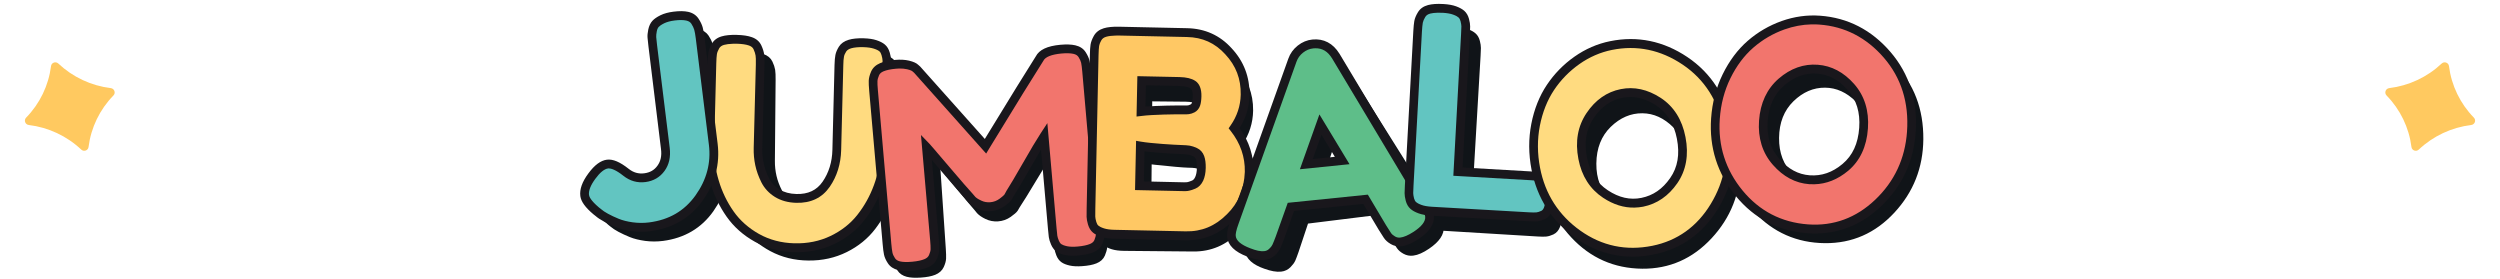
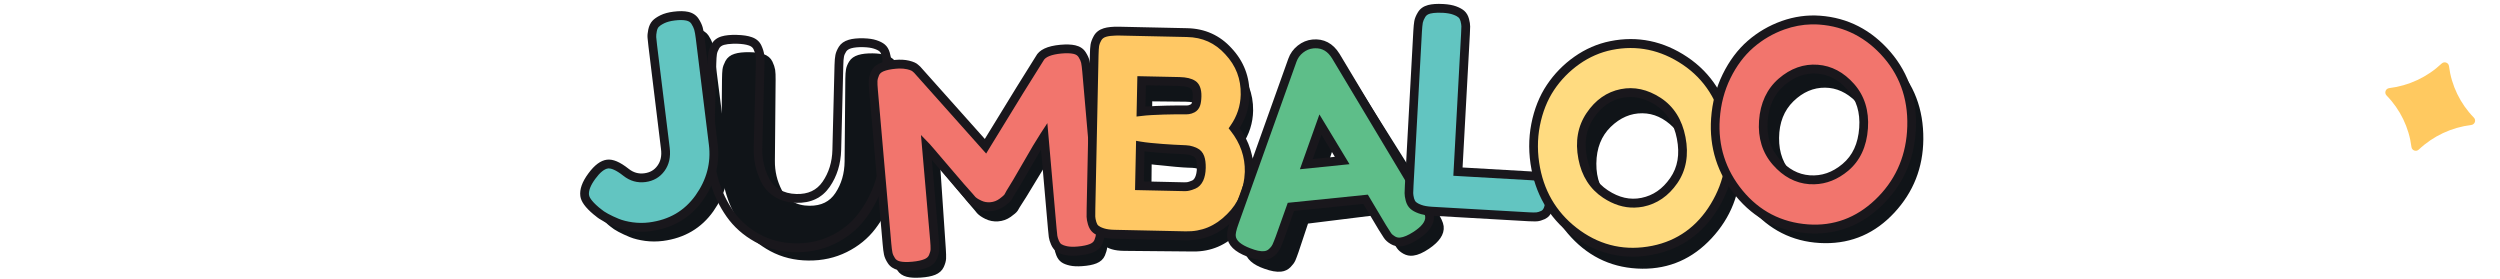
<svg xmlns="http://www.w3.org/2000/svg" width="610" height="68" viewBox="0 0 610 68" fill="none">
  <path d="M167.224 7.969C168.504 7.8 169.542 7.8 170.366 7.982C171.189 8.163 171.797 8.552 172.202 9.161C172.607 9.77 172.886 10.341 173.038 10.872C173.19 11.403 173.329 12.155 173.456 13.102L176.673 38.313C177.256 42.876 176.154 47.127 173.38 51.055C170.606 54.982 166.705 57.289 161.702 57.951C160.296 58.132 158.903 58.132 157.522 57.951C156.142 57.756 154.951 57.471 153.976 57.069C152.988 56.667 152.114 56.253 151.316 55.838C150.531 55.41 149.936 55.034 149.543 54.684L148.973 54.23C147.276 52.818 146.376 51.625 146.25 50.614C146.085 49.305 146.642 47.775 147.934 46.013C149.214 44.25 150.455 43.29 151.645 43.135C152.747 42.992 154.217 43.627 156.04 45.066C157.383 46.129 158.89 46.544 160.537 46.324C162.145 46.103 163.412 45.364 164.337 44.094C165.249 42.824 165.591 41.255 165.35 39.389L162.234 15.02C162.133 14.19 162.057 13.555 162.019 13.089C161.981 12.635 162.031 12.078 162.158 11.416C162.285 10.755 162.525 10.237 162.867 9.861C163.209 9.485 163.741 9.109 164.476 8.746C165.198 8.37 166.122 8.124 167.224 7.969Z" fill="#101418" stroke="#101418" stroke-width="1.672" />
  <path d="M212.91 13.854C214.025 13.867 214.937 13.984 215.671 14.204C216.393 14.437 216.951 14.697 217.331 15.008C217.71 15.319 218.002 15.785 218.179 16.395C218.369 17.017 218.47 17.522 218.483 17.937C218.496 18.352 218.508 18.974 218.496 19.817L218.331 39.662C218.306 42.462 217.824 45.222 216.875 47.931C215.925 50.641 214.607 53.116 212.885 55.359C211.175 57.601 208.958 59.403 206.248 60.751C203.537 62.099 200.536 62.773 197.243 62.734C193.987 62.708 191.024 61.969 188.364 60.544C185.704 59.118 183.551 57.264 181.892 54.996C180.245 52.727 178.978 50.213 178.105 47.465C177.231 44.717 176.8 41.943 176.825 39.143L177.003 19.363C177.015 18.313 177.053 17.535 177.117 17.03C177.18 16.524 177.395 15.954 177.737 15.293C178.079 14.645 178.662 14.178 179.485 13.932C180.296 13.672 181.398 13.556 182.766 13.569C184.133 13.582 185.223 13.724 186.033 13.997C186.844 14.269 187.414 14.735 187.718 15.396C188.035 16.058 188.225 16.654 188.313 17.172C188.389 17.704 188.427 18.482 188.414 19.544L188.237 39.26C188.224 40.569 188.364 41.852 188.655 43.11C188.946 44.354 189.415 45.611 190.061 46.869C190.707 48.126 191.682 49.124 192.962 49.889C194.241 50.654 195.761 51.029 197.509 51.042C200.637 51.068 202.98 49.915 204.538 47.556C206.096 45.209 206.894 42.474 206.919 39.364L207.097 19.259C207.109 18.3 207.16 17.561 207.249 17.056C207.337 16.55 207.553 16.019 207.907 15.448C208.249 14.878 208.832 14.476 209.655 14.217C210.504 13.958 211.58 13.841 212.91 13.854Z" fill="#101418" stroke="#101418" stroke-width="1.672" />
  <path d="M260.787 16.174C262.104 16.083 263.193 16.135 264.016 16.343C264.84 16.55 265.448 16.965 265.84 17.6C266.22 18.235 266.474 18.805 266.575 19.324C266.676 19.842 266.752 20.607 266.828 21.618L269.298 58.003C269.361 59.014 269.374 59.766 269.323 60.271C269.273 60.777 269.108 61.36 268.829 62.021C268.551 62.682 268.019 63.162 267.221 63.486C266.423 63.81 265.346 64.017 263.978 64.108C262.864 64.186 261.939 64.147 261.205 63.978C260.457 63.81 259.887 63.59 259.482 63.304C259.077 63.019 258.76 62.592 258.532 62.021C258.304 61.438 258.165 60.945 258.114 60.531C258.063 60.116 258.013 59.493 257.949 58.664L256.442 36.706C255.467 38.132 254.048 40.4 252.199 43.498C250.35 46.596 248.969 48.813 248.083 50.148C247.969 50.381 247.817 50.64 247.627 50.938C247.437 51.237 246.93 51.664 246.132 52.235C245.334 52.792 244.448 53.116 243.46 53.181C242.522 53.246 241.636 53.077 240.813 52.675C239.989 52.274 239.394 51.859 239.027 51.457L238.469 50.77C237.545 49.733 235.696 47.529 232.934 44.146C230.173 40.763 228.679 38.949 228.451 38.702L229.945 60.79C230.009 61.801 230.034 62.553 230.009 63.058C229.983 63.564 229.819 64.147 229.515 64.808C229.211 65.469 228.666 65.949 227.881 66.273C227.083 66.597 226.006 66.804 224.638 66.895C223.308 66.986 222.245 66.934 221.447 66.726C220.636 66.519 220.041 66.117 219.661 65.508C219.281 64.899 219.027 64.328 218.939 63.81C218.837 63.291 218.749 62.501 218.685 61.451L216.216 25.066C216.152 24.055 216.127 23.303 216.152 22.798C216.178 22.292 216.342 21.709 216.646 21.048C216.95 20.387 217.495 19.907 218.28 19.583C219.078 19.259 220.155 19.052 221.523 18.961C222.675 18.883 223.676 18.948 224.524 19.181C225.373 19.402 225.943 19.661 226.222 19.946L226.627 20.309L242.497 38.819C249.096 28.475 253.504 21.631 255.72 18.313C256.354 17.081 258.051 16.368 260.787 16.174Z" fill="#101418" stroke="#101418" stroke-width="1.672" />
  <path d="M302.394 34.878C304.889 37.963 306.117 41.424 306.092 45.235C305.965 49.616 304.496 53.22 301.697 56.032C298.758 59.079 295.25 60.569 291.184 60.53L274.301 60.375C273.186 60.362 272.262 60.245 271.54 60.025C270.818 59.804 270.26 59.532 269.88 59.221C269.5 58.91 269.209 58.444 269.032 57.834C268.842 57.225 268.741 56.706 268.728 56.292C268.715 55.877 268.703 55.255 268.715 54.412L269.045 17.937C269.057 16.887 269.095 16.122 269.159 15.643C269.222 15.163 269.437 14.592 269.779 13.944C270.121 13.296 270.704 12.83 271.527 12.583C272.338 12.324 273.44 12.207 274.807 12.22L290.994 12.376C294.933 12.415 298.214 13.841 300.848 16.679C303.61 19.557 304.965 22.979 304.927 26.971C304.876 29.836 304.04 32.48 302.394 34.878ZM294.731 44.406C294.743 43.394 294.629 42.591 294.401 41.969C294.173 41.359 293.781 40.919 293.224 40.672C292.666 40.426 292.172 40.27 291.754 40.193C291.324 40.128 290.69 40.089 289.829 40.076C288.157 40.063 275.466 38.845 274.706 38.21C273.946 37.587 273.566 36.291 273.579 34.321C273.592 32.48 273.997 31.262 274.795 30.653C275.593 30.043 288.385 30.653 290.222 30.679C290.779 30.679 291.21 30.666 291.501 30.627C291.805 30.588 292.134 30.471 292.502 30.277C292.869 30.082 293.122 29.758 293.287 29.305C293.439 28.851 293.515 28.229 293.528 27.438C293.54 26.038 293.198 25.118 292.489 24.664C291.792 24.223 290.728 23.99 289.31 23.977L280.317 23.886L280.089 48.787L290.614 48.89C291.045 48.89 291.4 48.864 291.704 48.8C292.008 48.735 292.426 48.592 292.958 48.346C293.49 48.113 293.92 47.659 294.224 46.972C294.566 46.311 294.718 45.455 294.731 44.406Z" fill="#101418" stroke="#101418" stroke-width="1.672" />
  <path d="M328.422 17.82L349.941 52.092C350.841 53.479 351.334 54.542 351.423 55.281C351.613 56.849 350.537 58.418 348.231 59.986C346.876 60.907 345.711 61.425 344.723 61.542C344.039 61.632 343.418 61.503 342.836 61.179C342.253 60.855 341.822 60.492 341.544 60.077C341.253 59.675 340.847 59.066 340.328 58.236L336.186 51.6L318.53 53.79L316.048 61.243C315.731 62.164 315.465 62.838 315.288 63.253C315.098 63.667 314.768 64.121 314.287 64.601C313.806 65.08 313.223 65.365 312.539 65.443C311.564 65.56 310.31 65.34 308.777 64.782C306.168 63.875 304.775 62.63 304.585 61.062C304.496 60.323 304.724 59.169 305.282 57.601L318.175 19C318.53 17.937 319.138 17.043 320.025 16.317C320.911 15.591 321.886 15.163 322.95 15.033C325.205 14.774 327.041 15.694 328.422 17.82ZM325.104 34.114L321.95 43.576L330.423 42.526L325.104 34.114Z" fill="#101418" stroke="#101418" stroke-width="1.672" />
-   <path d="M358.515 46.104L375.956 47.167C376.805 47.218 377.438 47.283 377.843 47.374C378.248 47.465 378.692 47.659 379.198 47.944C379.692 48.242 380.034 48.748 380.199 49.461C380.376 50.174 380.427 51.12 380.351 52.3C380.288 53.44 380.123 54.348 379.87 55.035C379.616 55.722 379.211 56.188 378.666 56.447C378.109 56.694 377.628 56.849 377.197 56.888C376.767 56.927 376.146 56.927 375.335 56.875L352.258 55.475C351.144 55.411 350.232 55.242 349.522 54.983C348.8 54.724 348.268 54.425 347.901 54.088C347.534 53.764 347.268 53.298 347.116 52.688C346.964 52.092 346.875 51.574 346.888 51.159C346.888 50.744 346.913 50.122 346.964 49.292L349.092 12.817C349.155 11.806 349.231 11.054 349.32 10.562C349.408 10.069 349.649 9.499 350.029 8.863C350.409 8.228 351.017 7.801 351.84 7.593C352.664 7.386 353.765 7.321 355.133 7.399C356.248 7.464 357.16 7.632 357.869 7.891C358.578 8.151 359.123 8.449 359.49 8.786C359.858 9.11 360.124 9.576 360.276 10.186C360.428 10.782 360.504 11.3 360.504 11.715C360.504 12.13 360.478 12.752 360.428 13.582L358.515 46.104Z" fill="#101418" stroke="#101418" stroke-width="1.672" />
  <path d="M400.593 15.176C406.925 15.241 412.41 17.626 417.033 22.357C421.656 27.088 423.936 33.051 423.872 40.232C423.809 46.933 421.529 52.701 417.033 57.549C412.536 62.397 407.103 64.782 400.719 64.73C394.082 64.665 388.509 62.203 383.988 57.342C379.466 52.481 377.237 46.726 377.3 40.063C377.338 36.421 378.009 33.025 379.314 29.862C380.631 26.699 382.366 24.055 384.52 21.929C386.685 19.803 389.155 18.144 391.954 16.939C394.766 15.746 397.641 15.15 400.593 15.176ZM400.441 53.103C403.518 53.129 406.292 51.975 408.762 49.629C411.219 47.283 412.473 44.094 412.511 40.063C412.549 36.123 411.346 32.934 408.901 30.497C406.457 28.06 403.746 26.829 400.745 26.803C397.667 26.777 394.893 27.97 392.423 30.367C389.966 32.779 388.712 35.954 388.674 39.895C388.636 43.744 389.839 46.907 392.284 49.357C394.728 51.833 397.451 53.077 400.441 53.103Z" fill="#101418" stroke="#101418" stroke-width="1.672" />
  <path d="M445.176 8.941C451.509 9.006 456.993 11.391 461.616 16.122C466.239 20.854 468.519 26.816 468.456 33.997C468.392 40.699 466.113 46.467 461.616 51.315C457.12 56.163 451.686 58.548 445.303 58.496C438.666 58.431 433.093 55.968 428.571 51.107C424.05 46.247 421.833 40.491 421.884 33.829C421.922 30.186 422.593 26.79 423.898 23.628C425.215 20.465 426.95 17.821 429.103 15.695C431.269 13.569 433.739 11.91 436.538 10.704C439.35 9.499 442.225 8.916 445.176 8.941ZM445.024 46.856C448.102 46.882 450.876 45.728 453.346 43.382C455.803 41.036 457.057 37.847 457.095 33.816C457.133 29.875 455.929 26.687 453.485 24.25C451.04 21.813 448.33 20.581 445.328 20.556C442.25 20.53 439.476 21.722 437.007 24.12C434.549 26.531 433.296 29.707 433.258 33.647C433.22 37.497 434.423 40.66 436.867 43.11C439.312 45.586 442.035 46.83 445.024 46.856Z" fill="#101418" stroke="#101418" stroke-width="1.672" />
-   <path d="M210.73 10.42C211.87 10.446 212.82 10.588 213.568 10.835C214.315 11.081 214.872 11.366 215.265 11.69C215.657 12.014 215.936 12.494 216.126 13.129C216.303 13.764 216.405 14.296 216.417 14.723C216.43 15.151 216.417 15.799 216.405 16.655L215.885 37.07C215.809 39.961 215.265 42.786 214.252 45.547C213.238 48.321 211.82 50.836 210.021 53.117C208.223 55.398 205.917 57.2 203.106 58.548C200.294 59.896 197.191 60.519 193.809 60.428C190.465 60.337 187.425 59.533 184.715 58.017C182.004 56.5 179.813 54.556 178.154 52.197C176.495 49.825 175.241 47.232 174.38 44.381C173.531 41.542 173.138 38.677 173.214 35.787L173.734 15.436C173.759 14.36 173.81 13.557 173.898 13.038C173.974 12.52 174.202 11.936 174.57 11.262C174.937 10.601 175.545 10.135 176.393 9.888C177.242 9.642 178.357 9.538 179.775 9.577C181.181 9.616 182.308 9.785 183.132 10.07C183.955 10.368 184.538 10.848 184.842 11.535C185.158 12.222 185.348 12.831 185.424 13.375C185.5 13.92 185.525 14.736 185.5 15.812L184.981 36.098C184.943 37.446 185.07 38.768 185.348 40.064C185.627 41.361 186.083 42.657 186.741 43.953C187.387 45.249 188.363 46.312 189.667 47.103C190.972 47.906 192.517 48.334 194.328 48.373C197.545 48.464 199.977 47.31 201.624 44.912C203.27 42.514 204.132 39.727 204.22 36.526L204.74 15.838C204.765 14.853 204.828 14.088 204.93 13.583C205.031 13.064 205.259 12.52 205.626 11.949C205.993 11.379 206.601 10.964 207.437 10.718C208.261 10.498 209.375 10.394 210.73 10.42Z" fill="#FFDB80" />
  <path d="M194.987 61.529C194.582 61.542 194.189 61.542 193.771 61.529C190.275 61.438 187.046 60.583 184.196 58.989C181.346 57.407 179.028 55.333 177.28 52.844C175.558 50.395 174.24 47.66 173.354 44.717C172.467 41.775 172.062 38.767 172.138 35.786L172.657 15.436C172.683 14.295 172.746 13.465 172.835 12.895C172.936 12.234 173.202 11.534 173.632 10.756C174.139 9.836 174.962 9.201 176.077 8.877C177.04 8.592 178.243 8.475 179.775 8.514C181.308 8.553 182.511 8.734 183.448 9.071C184.563 9.46 185.336 10.147 185.779 11.106C186.134 11.884 186.362 12.61 186.45 13.258C186.539 13.867 186.564 14.723 186.526 15.876L186.007 36.162C185.969 37.419 186.083 38.677 186.349 39.869C186.602 41.062 187.033 42.28 187.641 43.499C188.198 44.626 189.034 45.521 190.174 46.221C191.314 46.921 192.707 47.297 194.316 47.336C197.178 47.413 199.268 46.428 200.712 44.341C202.232 42.138 203.042 39.519 203.106 36.551L203.625 15.863C203.65 14.8 203.726 13.997 203.84 13.414C203.967 12.765 204.258 12.091 204.689 11.392C205.196 10.588 206.006 10.03 207.096 9.706C208.045 9.421 209.236 9.305 210.731 9.343C211.985 9.382 213.01 9.525 213.859 9.81C214.733 10.095 215.404 10.445 215.898 10.86C216.456 11.327 216.861 11.988 217.102 12.843C217.317 13.582 217.418 14.191 217.431 14.723C217.443 15.163 217.443 15.825 217.418 16.706L216.937 37.108C216.861 40.103 216.291 43.071 215.227 45.949C214.176 48.813 212.694 51.458 210.832 53.817C208.945 56.215 206.488 58.133 203.549 59.546C200.94 60.79 198.065 61.464 194.987 61.529ZM178.825 10.678C177.939 10.704 177.217 10.795 176.66 10.951C176.09 11.119 175.697 11.404 175.469 11.819C175.165 12.364 174.975 12.843 174.924 13.232C174.848 13.699 174.798 14.463 174.772 15.488L174.253 35.838C174.177 38.599 174.557 41.373 175.38 44.082C176.191 46.804 177.407 49.319 179.003 51.587C180.561 53.804 182.651 55.657 185.209 57.096C187.768 58.522 190.668 59.287 193.822 59.364C197.026 59.455 200.003 58.846 202.65 57.576C205.297 56.305 207.501 54.581 209.185 52.443C210.908 50.265 212.263 47.828 213.238 45.171C214.214 42.526 214.733 39.791 214.809 37.044L215.328 16.628C215.354 15.799 215.354 15.176 215.341 14.762C215.328 14.425 215.252 13.984 215.088 13.44C214.974 13.025 214.796 12.714 214.581 12.532C214.391 12.364 213.998 12.117 213.226 11.871C212.58 11.664 211.731 11.534 210.693 11.508C209.439 11.469 208.438 11.573 207.703 11.78C207.121 11.949 206.703 12.221 206.475 12.571C206.184 13.025 205.994 13.452 205.93 13.828C205.842 14.282 205.778 14.982 205.766 15.902L205.246 36.59C205.158 39.999 204.22 43.019 202.46 45.573C200.598 48.269 197.849 49.591 194.278 49.487C192.289 49.435 190.554 48.956 189.097 48.061C187.628 47.154 186.514 45.949 185.766 44.471C185.082 43.084 184.576 41.697 184.284 40.31C183.993 38.936 183.866 37.523 183.904 36.084L184.424 15.799C184.462 14.541 184.411 13.867 184.36 13.543C184.297 13.115 184.132 12.597 183.866 12.014C183.676 11.599 183.322 11.314 182.765 11.106C182.043 10.847 181.017 10.704 179.725 10.666C179.408 10.678 179.117 10.678 178.825 10.678Z" fill="#19171C" />
  <path d="M258.837 12C260.192 11.87 261.306 11.909 262.168 12.103C263.029 12.298 263.662 12.713 264.067 13.361C264.473 13.996 264.739 14.592 264.853 15.123C264.967 15.655 265.068 16.446 265.157 17.47L268.425 54.852C268.513 55.889 268.539 56.667 268.501 57.186C268.463 57.704 268.298 58.313 268.032 59C267.753 59.687 267.221 60.193 266.411 60.543C265.6 60.893 264.498 61.126 263.092 61.256C261.952 61.359 261.002 61.334 260.23 61.178C259.47 61.023 258.875 60.802 258.444 60.53C258.026 60.258 257.684 59.817 257.431 59.234C257.177 58.65 257.025 58.145 256.962 57.717C256.899 57.289 256.835 56.654 256.759 55.799L254.783 33.232C253.808 34.722 252.402 37.081 250.553 40.309C248.717 43.536 247.336 45.844 246.449 47.231C246.335 47.464 246.183 47.736 245.993 48.047C245.803 48.358 245.297 48.812 244.486 49.408C243.676 50.005 242.764 50.342 241.75 50.432C240.788 50.523 239.876 50.368 239.027 49.966C238.179 49.564 237.558 49.162 237.165 48.747L236.57 48.06C235.595 47.023 233.657 44.781 230.744 41.359C227.831 37.937 226.26 36.096 226.019 35.85L227.995 58.547C228.084 59.584 228.122 60.361 228.097 60.88C228.071 61.398 227.919 62.008 227.628 62.695C227.337 63.382 226.779 63.887 225.969 64.237C225.158 64.587 224.056 64.82 222.65 64.95C221.295 65.08 220.193 65.041 219.357 64.846C218.521 64.652 217.901 64.25 217.495 63.628C217.09 63.006 216.824 62.435 216.71 61.904C216.596 61.372 216.495 60.569 216.393 59.493L213.126 22.11C213.037 21.073 212.999 20.295 213.024 19.777C213.05 19.258 213.202 18.649 213.493 17.962C213.784 17.275 214.342 16.77 215.152 16.42C215.963 16.07 217.065 15.836 218.471 15.707C219.661 15.603 220.687 15.655 221.574 15.862C222.46 16.083 223.043 16.329 223.334 16.614L223.765 16.977L240.458 35.681C247.032 24.897 251.44 17.768 253.656 14.307C254.315 13.024 256.037 12.259 258.837 12Z" fill="#F2756D" />
  <path d="M221.523 66.103C220.598 66.129 219.813 66.052 219.142 65.896C218.04 65.637 217.191 65.079 216.634 64.224C216.152 63.498 215.836 62.785 215.696 62.124C215.57 61.541 215.468 60.711 215.367 59.571L212.087 22.188C211.985 21.099 211.96 20.282 211.973 19.712C211.998 19.038 212.188 18.325 212.53 17.508C212.935 16.562 213.683 15.862 214.747 15.409C215.671 15.02 216.849 14.761 218.382 14.618C219.674 14.501 220.826 14.566 221.814 14.799C222.916 15.072 223.625 15.396 224.069 15.836L224.537 16.251L240.293 33.906C246.411 23.886 250.591 17.12 252.731 13.762C253.567 12.142 255.53 11.222 258.722 10.924C260.204 10.794 261.395 10.833 262.37 11.053C263.51 11.312 264.371 11.883 264.928 12.777C265.41 13.542 265.726 14.229 265.866 14.903C265.992 15.486 266.094 16.303 266.195 17.379L269.463 54.762C269.564 55.863 269.577 56.693 269.539 57.289C269.488 57.924 269.311 58.624 268.994 59.415C268.614 60.374 267.867 61.087 266.803 61.541C265.878 61.93 264.688 62.189 263.168 62.332C261.914 62.448 260.875 62.409 260.001 62.241C259.102 62.059 258.393 61.8 257.861 61.437C257.266 61.048 256.784 60.439 256.455 59.661C256.164 58.974 255.986 58.391 255.91 57.86C255.847 57.419 255.784 56.771 255.708 55.889L254.011 36.498C253.289 37.716 252.44 39.168 251.477 40.84C249.654 44.029 248.286 46.349 247.374 47.762C247.247 48.021 247.082 48.306 246.892 48.631C246.614 49.084 246.069 49.59 245.106 50.29C244.144 50.99 243.055 51.404 241.851 51.521C240.699 51.625 239.61 51.443 238.596 50.964C237.608 50.51 236.899 50.031 236.405 49.499L235.784 48.773C234.822 47.749 232.859 45.481 229.958 42.072C228.869 40.788 228.02 39.803 227.374 39.039L229.072 58.456C229.173 59.545 229.198 60.361 229.173 60.932C229.148 61.593 228.958 62.319 228.616 63.135C228.21 64.081 227.463 64.794 226.399 65.248C225.474 65.637 224.297 65.896 222.764 66.039C222.321 66.065 221.903 66.091 221.523 66.103ZM219.395 16.718C219.142 16.718 218.863 16.744 218.584 16.77C217.292 16.886 216.279 17.107 215.57 17.405C215.013 17.638 214.658 17.962 214.481 18.39C214.24 18.947 214.113 19.414 214.101 19.803C214.075 20.269 214.113 21.008 214.202 21.993L217.47 59.376C217.558 60.4 217.66 61.178 217.761 61.657C217.85 62.059 218.052 62.513 218.382 63.006C218.635 63.395 219.04 63.641 219.61 63.783C220.332 63.952 221.333 63.978 222.574 63.861C223.866 63.744 224.879 63.524 225.576 63.226C226.133 62.993 226.488 62.669 226.678 62.241C226.918 61.683 227.045 61.217 227.058 60.828C227.07 60.348 227.045 59.623 226.956 58.637L224.715 32.946L226.779 35.072C226.956 35.254 227.666 36.057 231.554 40.633C234.429 44.016 236.38 46.258 237.342 47.295L237.963 48.021C238.128 48.203 238.558 48.553 239.47 48.968C240.154 49.292 240.876 49.408 241.661 49.343C242.485 49.266 243.207 48.993 243.865 48.514C244.879 47.762 245.081 47.477 245.094 47.451C245.258 47.179 245.398 46.946 245.486 46.738L245.55 46.608C246.424 45.234 247.804 42.927 249.628 39.726C251.465 36.498 252.909 34.1 253.884 32.596L255.556 30.043L257.798 55.669C257.874 56.499 257.937 57.121 257.988 57.523C258.038 57.847 258.165 58.261 258.38 58.767C258.545 59.156 258.748 59.428 258.988 59.584C259.204 59.726 259.621 59.921 260.407 60.089C261.065 60.219 261.927 60.245 262.965 60.154C264.257 60.037 265.27 59.817 265.98 59.519C266.524 59.285 266.866 58.974 267.031 58.572C267.259 58.002 267.398 57.497 267.424 57.082C267.449 56.771 267.462 56.136 267.348 54.93L264.08 17.547C263.991 16.562 263.903 15.823 263.801 15.331C263.713 14.929 263.497 14.462 263.168 13.931C262.915 13.529 262.509 13.27 261.927 13.14C261.179 12.972 260.166 12.946 258.925 13.062C256.556 13.296 255.062 13.892 254.606 14.799L254.543 14.903C252.339 18.351 247.893 25.532 241.357 36.252L240.623 37.47L223.043 17.755L222.663 17.431C222.599 17.366 222.371 17.145 221.345 16.899C220.775 16.77 220.13 16.705 219.395 16.718Z" fill="#19171C" />
  <path d="M301.126 31.288C302.849 28.851 303.748 26.142 303.811 23.16C303.9 19.064 302.545 15.513 299.733 12.518C297.06 9.576 293.704 8.059 289.651 7.969L272.995 7.606C271.589 7.58 270.462 7.683 269.613 7.943C268.765 8.189 268.17 8.656 267.802 9.33C267.435 10.004 267.22 10.574 267.144 11.079C267.068 11.572 267.017 12.363 266.992 13.439L266.206 50.938C266.194 51.794 266.181 52.442 266.194 52.87C266.206 53.297 266.308 53.829 266.485 54.464C266.675 55.099 266.954 55.579 267.346 55.903C267.739 56.227 268.309 56.512 269.044 56.758C269.791 57.004 270.728 57.134 271.881 57.16L289.258 57.536C293.438 57.627 297.06 56.136 300.125 53.038C303.051 50.173 304.596 46.479 304.786 41.981C304.875 38.067 303.647 34.489 301.126 31.288ZM287.814 19.894C289.271 19.92 290.347 20.179 291.069 20.646C291.791 21.112 292.133 22.071 292.095 23.51C292.083 24.327 291.981 24.962 291.829 25.429C291.665 25.895 291.399 26.232 291.019 26.427C290.639 26.621 290.297 26.738 289.993 26.777C289.689 26.816 289.245 26.828 288.676 26.816C287.143 26.777 281.127 26.855 278.416 27.204L278.568 19.686L287.814 19.894ZM292.602 43.64C292.273 44.327 291.842 44.794 291.285 45.027C290.727 45.261 290.297 45.416 289.98 45.468C289.663 45.533 289.296 45.559 288.853 45.546L278.024 45.313L278.226 35.643C280.899 36.109 286.75 36.447 288.118 36.472C288.992 36.485 289.663 36.537 290.094 36.615C290.537 36.693 291.031 36.861 291.601 37.12C292.171 37.38 292.564 37.833 292.792 38.468C293.02 39.104 293.121 39.946 293.109 40.983C293.096 42.059 292.919 42.953 292.602 43.64Z" fill="#FFC864" />
  <path d="M290.019 58.625C289.765 58.625 289.499 58.625 289.246 58.625L271.869 58.249C270.602 58.223 269.576 58.067 268.74 57.795C267.866 57.51 267.195 57.173 266.688 56.758C266.131 56.292 265.726 55.63 265.472 54.788C265.257 54.049 265.143 53.44 265.13 52.908C265.118 52.468 265.118 51.807 265.143 50.925L265.928 13.4C265.954 12.259 266.004 11.443 266.093 10.885C266.194 10.25 266.448 9.563 266.878 8.785C267.385 7.865 268.208 7.23 269.323 6.893C270.273 6.608 271.489 6.491 273.021 6.517L289.677 6.88C294.008 6.971 297.656 8.617 300.519 11.78C303.495 14.968 304.964 18.805 304.876 23.186C304.812 26.103 304.002 28.812 302.444 31.249C304.8 34.489 305.952 38.106 305.864 42.007C305.674 46.803 303.989 50.77 300.873 53.829C297.808 56.914 294.16 58.521 290.019 58.625ZM272.147 8.682C271.235 8.708 270.488 8.798 269.918 8.967C269.348 9.135 268.955 9.42 268.727 9.835C268.348 10.522 268.221 10.963 268.183 11.222C268.12 11.663 268.069 12.415 268.044 13.439L267.258 50.964C267.246 51.794 267.233 52.416 267.246 52.831C267.258 53.168 267.334 53.608 267.499 54.153C267.626 54.568 267.79 54.879 268.018 55.06C268.221 55.229 268.613 55.475 269.373 55.721C270.019 55.929 270.868 56.045 271.907 56.071L289.284 56.447C293.21 56.538 296.516 55.164 299.391 52.26C302.153 49.564 303.558 46.181 303.736 41.929C303.812 38.313 302.659 34.943 300.291 31.949L299.784 31.301L300.253 30.627C301.836 28.371 302.672 25.843 302.735 23.108C302.811 19.272 301.583 16.044 298.961 13.244C296.453 10.483 293.4 9.109 289.613 9.032L272.958 8.669C272.692 8.669 272.413 8.669 272.147 8.682ZM289.233 46.635C289.107 46.635 288.98 46.635 288.841 46.635L276.948 46.376L277.201 34.36L278.417 34.567C280.95 35.008 286.713 35.345 288.157 35.384C289.107 35.41 289.803 35.461 290.297 35.539C290.829 35.63 291.399 35.824 292.058 36.123C292.881 36.498 293.489 37.172 293.818 38.08C294.097 38.858 294.224 39.804 294.198 40.983C294.173 42.215 293.958 43.252 293.578 44.081C293.134 45.014 292.514 45.663 291.703 46.013C291.07 46.285 290.576 46.44 290.196 46.518C289.892 46.596 289.588 46.635 289.233 46.635ZM279.101 44.263L288.879 44.483C289.246 44.496 289.55 44.47 289.778 44.431C289.943 44.405 290.259 44.302 290.867 44.055C291.171 43.926 291.425 43.641 291.627 43.2C291.881 42.655 292.02 41.904 292.045 40.983C292.058 40.089 291.982 39.376 291.805 38.87C291.678 38.508 291.475 38.287 291.171 38.145C290.69 37.924 290.259 37.782 289.917 37.717C289.537 37.652 288.917 37.6 288.093 37.587C287.017 37.561 282.305 37.315 279.253 36.926L279.101 44.263ZM277.315 28.436L277.518 18.585L287.828 18.805C289.487 18.844 290.741 19.142 291.627 19.725C292.679 20.412 293.185 21.683 293.147 23.523C293.122 24.457 293.02 25.195 292.818 25.792C292.565 26.517 292.096 27.075 291.488 27.399C290.994 27.645 290.538 27.801 290.107 27.853C289.753 27.892 289.271 27.918 288.638 27.904C287.068 27.866 281.153 27.943 278.543 28.293L277.315 28.436ZM279.595 20.801L279.481 26.012C282.571 25.753 287.397 25.714 288.676 25.74C289.322 25.753 289.677 25.727 289.854 25.714C289.981 25.701 290.209 25.649 290.538 25.468C290.627 25.429 290.741 25.338 290.829 25.079C290.918 24.832 291.019 24.353 291.045 23.497C291.057 22.784 290.981 21.877 290.5 21.566C290.12 21.32 289.347 21.022 287.79 20.983L279.595 20.801Z" fill="#19171C" />
  <path d="M325.939 13.686L347.357 49.423C348.256 50.875 348.737 51.976 348.813 52.741C348.965 54.361 347.838 55.943 345.431 57.498C344.013 58.419 342.797 58.924 341.796 59.028C341.1 59.105 340.454 58.963 339.858 58.613C339.263 58.263 338.833 57.874 338.554 57.459C338.263 57.032 337.857 56.396 337.338 55.541L333.209 48.619L314.995 50.473L312.285 58.094C311.93 59.041 311.652 59.728 311.462 60.156C311.259 60.583 310.904 61.037 310.398 61.517C309.891 61.996 309.283 62.281 308.587 62.346C307.573 62.45 306.294 62.191 304.724 61.581C302.064 60.583 300.645 59.274 300.493 57.667C300.417 56.902 300.683 55.722 301.278 54.115L315.363 14.684C315.743 13.608 316.401 12.701 317.326 11.975C318.251 11.249 319.264 10.822 320.353 10.718C322.709 10.485 324.571 11.47 325.939 13.686ZM322.19 30.381L318.745 40.038L327.484 39.144L322.19 30.381Z" fill="#5EBE89" />
  <path d="M308.244 63.46C307.155 63.486 305.863 63.201 304.331 62.605C301.278 61.464 299.619 59.844 299.416 57.783C299.328 56.837 299.606 55.515 300.265 53.739L314.349 14.321C314.793 13.051 315.578 11.975 316.655 11.119C317.731 10.264 318.934 9.771 320.226 9.642C322.975 9.369 325.255 10.562 326.825 13.102L326.838 13.115L348.256 48.852C349.256 50.472 349.763 51.678 349.864 52.624C350.067 54.672 348.762 56.616 345.989 58.405C344.418 59.416 343.075 59.974 341.885 60.09C340.96 60.181 340.099 59.999 339.314 59.533C338.592 59.105 338.034 58.6 337.667 58.042C337.376 57.614 336.971 56.966 336.426 56.098L332.639 49.746L315.743 51.47L313.26 58.444C312.893 59.416 312.602 60.142 312.386 60.596C312.12 61.153 311.702 61.711 311.094 62.281C310.41 62.929 309.6 63.305 308.662 63.396C308.536 63.447 308.384 63.46 308.244 63.46ZM320.91 11.78C320.758 11.78 320.606 11.793 320.442 11.806C319.542 11.897 318.719 12.234 317.946 12.843C317.174 13.452 316.655 14.178 316.338 15.073L302.241 54.504C301.532 56.396 301.481 57.239 301.519 57.576C301.633 58.729 302.824 59.74 305.065 60.583C306.484 61.14 307.611 61.373 308.46 61.283C308.928 61.231 309.321 61.062 309.65 60.738C310.157 60.259 310.385 59.909 310.474 59.701C310.664 59.3 310.93 58.626 311.272 57.731L314.21 49.487L333.753 47.491L338.224 54.996C338.731 55.826 339.124 56.448 339.415 56.863C339.605 57.148 339.934 57.433 340.378 57.692C340.77 57.926 341.188 58.016 341.67 57.964C342.505 57.874 343.569 57.42 344.849 56.603C346.888 55.281 347.863 54.024 347.749 52.87C347.711 52.533 347.508 51.73 346.457 50.019L325.039 14.269C323.975 12.532 322.646 11.741 320.91 11.78ZM317.174 41.295L321.936 27.918L329.282 40.064L317.174 41.295ZM322.43 32.857L320.315 38.806L325.698 38.262L322.43 32.857Z" fill="#19171C" />
  <path d="M355.741 41.878L373.688 42.902C374.562 42.954 375.208 43.019 375.626 43.109C376.044 43.2 376.5 43.395 377.019 43.693C377.526 43.991 377.881 44.509 378.058 45.248C378.235 45.987 378.298 46.959 378.235 48.165C378.172 49.331 378.007 50.277 377.754 50.977C377.501 51.69 377.083 52.17 376.513 52.429C375.943 52.688 375.436 52.844 374.993 52.883C374.549 52.922 373.903 52.922 373.067 52.87L349.319 51.509C348.179 51.444 347.229 51.276 346.495 51.003C345.76 50.731 345.203 50.433 344.823 50.096C344.443 49.759 344.177 49.279 344.012 48.657C343.847 48.035 343.771 47.517 343.771 47.089C343.771 46.661 343.797 46.013 343.847 45.157L345.899 7.619C345.95 6.582 346.026 5.804 346.127 5.299C346.216 4.78 346.457 4.197 346.849 3.549C347.242 2.888 347.863 2.46 348.711 2.227C349.56 2.006 350.687 1.929 352.093 2.019C353.233 2.084 354.17 2.253 354.917 2.525C355.652 2.797 356.209 3.095 356.589 3.432C356.969 3.769 357.235 4.249 357.4 4.871C357.565 5.493 357.641 6.012 357.641 6.439C357.641 6.867 357.615 7.515 357.565 8.371L355.741 41.878Z" fill="#62C5C1" />
  <path d="M374.525 54.023C374.107 54.036 373.613 54.023 373.017 53.984L349.269 52.623C348.002 52.546 346.989 52.364 346.153 52.066C345.292 51.755 344.633 51.392 344.139 50.951C343.607 50.472 343.215 49.811 342.999 48.981C342.809 48.255 342.721 47.646 342.721 47.127C342.721 46.687 342.746 46.026 342.797 45.144L344.849 7.606C344.912 6.517 344.988 5.713 345.089 5.143C345.203 4.495 345.495 3.782 345.95 3.03C346.482 2.123 347.331 1.527 348.458 1.228C349.421 0.982 350.637 0.891 352.169 0.982C353.411 1.047 354.449 1.241 355.285 1.54C356.159 1.864 356.818 2.227 357.299 2.654C357.831 3.134 358.224 3.795 358.439 4.625C358.629 5.35 358.718 5.947 358.718 6.478C358.718 6.919 358.692 7.58 358.642 8.461L356.868 40.867L373.752 41.839C374.689 41.891 375.386 41.968 375.854 42.072C376.374 42.189 376.931 42.422 377.552 42.772C378.324 43.226 378.844 43.978 379.097 45.002C379.312 45.844 379.376 46.907 379.3 48.255C379.224 49.551 379.046 50.575 378.742 51.392C378.388 52.377 377.78 53.064 376.944 53.453C376.26 53.764 375.652 53.946 375.095 53.997C374.93 54.01 374.74 54.01 374.525 54.023ZM350.713 3.108C350.029 3.121 349.446 3.199 348.978 3.315C348.395 3.471 348.002 3.743 347.762 4.145C347.445 4.676 347.242 5.156 347.166 5.532C347.078 5.999 347.014 6.737 346.951 7.71L344.899 45.248C344.849 46.078 344.823 46.7 344.823 47.114C344.823 47.438 344.899 47.879 345.026 48.398C345.14 48.8 345.305 49.111 345.52 49.305C345.71 49.474 346.102 49.733 346.85 50.005C347.483 50.238 348.332 50.381 349.37 50.446L373.119 51.807C373.904 51.846 374.487 51.859 374.879 51.82C375.208 51.794 375.601 51.664 376.057 51.457C376.247 51.366 376.526 51.185 376.741 50.614C376.956 50.018 377.108 49.175 377.159 48.113C377.222 47.011 377.172 46.142 377.02 45.52C376.855 44.872 376.576 44.703 376.475 44.639C376.057 44.392 375.69 44.237 375.386 44.172C375.133 44.12 374.626 44.042 373.613 43.978L354.614 42.889L356.501 8.319C356.552 7.489 356.564 6.867 356.577 6.452C356.577 6.128 356.501 5.687 356.374 5.169C356.26 4.767 356.096 4.456 355.88 4.262C355.69 4.093 355.311 3.834 354.551 3.562C353.917 3.328 353.069 3.186 352.03 3.121C351.561 3.108 351.118 3.095 350.713 3.108Z" fill="#19171C" />
  <path d="M393.106 11.119C399.502 9.823 405.518 11.067 411.142 14.839C416.766 18.624 420.287 24.133 421.68 31.392C422.985 38.158 421.87 44.458 418.336 50.304C414.79 56.15 409.8 59.714 403.365 61.023C396.665 62.385 390.548 61.088 385 57.161C379.452 53.233 376.032 47.906 374.741 41.178C374.031 37.51 374.019 33.933 374.69 30.472C375.361 26.998 376.577 23.965 378.312 21.359C380.048 18.754 382.213 16.55 384.785 14.736C387.343 12.934 390.117 11.729 393.106 11.119ZM400.705 49.358C403.821 48.722 406.38 46.973 408.381 44.082C410.382 41.191 410.99 37.718 410.205 33.648C409.432 29.668 407.57 26.713 404.619 24.781C401.668 22.85 398.666 22.189 395.652 22.811C392.536 23.446 389.99 25.235 388.002 28.19C386.013 31.146 385.405 34.607 386.178 38.586C386.925 42.475 388.787 45.404 391.751 47.349C394.677 49.306 397.678 49.967 400.705 49.358Z" fill="#FFDB80" />
  <path d="M398.907 62.618C393.714 62.735 388.838 61.205 384.392 58.043C378.642 53.96 375.044 48.36 373.689 41.373C372.955 37.575 372.942 33.829 373.639 30.239C374.335 26.635 375.614 23.434 377.426 20.725C379.237 18.015 381.504 15.695 384.164 13.829C386.836 11.949 389.775 10.666 392.891 10.044C399.54 8.696 405.873 10.005 411.712 13.919C417.564 17.847 421.262 23.654 422.719 31.159C424.074 38.172 422.896 44.795 419.236 50.862C415.55 56.941 410.281 60.713 403.568 62.074C401.985 62.411 400.439 62.579 398.907 62.618ZM393.309 12.183C390.484 12.753 387.812 13.919 385.38 15.63C382.935 17.355 380.845 19.48 379.186 21.969C377.54 24.445 376.374 27.374 375.728 30.68C375.082 33.998 375.095 37.459 375.779 40.971C377.02 47.375 380.326 52.521 385.608 56.28C390.877 60.026 396.792 61.257 403.163 59.974C409.268 58.743 414.081 55.295 417.437 49.747C420.819 44.173 421.895 38.068 420.641 31.613C419.299 24.691 415.917 19.351 410.559 15.76C405.202 12.157 399.401 10.951 393.309 12.183ZM398.818 50.654C396.234 50.719 393.663 49.915 391.155 48.256C387.964 46.143 385.924 42.968 385.126 38.794C384.303 34.529 384.974 30.757 387.128 27.569C389.268 24.393 392.067 22.423 395.449 21.749C398.742 21.088 402.01 21.8 405.202 23.874C408.394 25.961 410.433 29.176 411.256 33.441C412.105 37.796 411.421 41.581 409.255 44.718C407.102 47.828 404.303 49.747 400.921 50.434C400.211 50.563 399.515 50.641 398.818 50.654ZM397.615 23.667C397.032 23.68 396.437 23.745 395.842 23.861C392.979 24.445 390.699 26.052 388.863 28.787C387.026 31.509 386.482 34.646 387.204 38.366C387.9 41.995 389.572 44.627 392.308 46.428C395.056 48.243 397.742 48.84 400.503 48.282C403.365 47.699 405.658 46.117 407.52 43.447C409.369 40.79 409.901 37.653 409.166 33.855C408.444 30.148 406.772 27.478 404.049 25.689C401.883 24.289 399.755 23.628 397.615 23.667Z" fill="#19171C" />
  <path d="M444.021 4.924C450.519 5.403 456.003 8.216 460.461 13.388C464.92 18.547 466.883 24.821 466.364 32.196C465.882 39.079 463.185 44.86 458.258 49.54C453.331 54.219 447.606 56.319 441.057 55.839C434.243 55.347 428.67 52.443 424.339 47.154C420.007 41.866 418.082 35.8 418.55 28.969C418.816 25.235 419.716 21.788 421.261 18.625C422.806 15.462 424.756 12.857 427.112 10.809C429.468 8.761 432.115 7.218 435.054 6.168C438.005 5.105 440.994 4.691 444.021 4.924ZM441.501 43.862C444.667 44.095 447.58 43.084 450.253 40.842C452.925 38.599 454.407 35.411 454.698 31.263C454.977 27.219 453.951 23.861 451.595 21.204C449.24 18.547 446.529 17.108 443.451 16.875C440.285 16.642 437.372 17.679 434.686 19.999C432.001 22.306 430.532 25.495 430.241 29.539C429.962 33.492 431.001 36.811 433.357 39.494C435.712 42.177 438.423 43.629 441.501 43.862Z" fill="#F2756D" />
  <path d="M443.426 56.966C442.628 56.979 441.818 56.966 440.995 56.901C433.914 56.383 428.05 53.337 423.541 47.841C419.045 42.358 417.018 35.968 417.512 28.877C417.778 25.015 418.728 21.398 420.337 18.119C421.945 14.839 423.997 12.091 426.442 9.965C428.886 7.84 431.672 6.219 434.725 5.131C437.79 4.042 440.957 3.601 444.11 3.834C450.874 4.327 456.637 7.295 461.26 12.662C465.883 18.028 467.96 24.626 467.428 32.26C466.934 39.39 464.084 45.469 458.993 50.317C454.484 54.607 449.265 56.837 443.426 56.966ZM441.995 5.947C439.779 5.999 437.575 6.414 435.422 7.179C432.61 8.177 430.051 9.68 427.809 11.625C425.58 13.569 423.706 16.071 422.224 19.091C420.742 22.111 419.868 25.455 419.627 29.033C419.171 35.553 421.033 41.412 425.162 46.454C429.291 51.483 434.662 54.27 441.147 54.75C447.365 55.203 452.875 53.181 457.549 48.735C462.248 44.276 464.857 38.677 465.313 32.105C465.807 25.066 463.907 19 459.664 14.088C455.421 9.175 450.127 6.453 443.946 5.999C443.3 5.947 442.641 5.934 441.995 5.947ZM442.679 44.963C442.261 44.976 441.856 44.963 441.438 44.937C438.094 44.691 435.118 43.11 432.584 40.219C430.039 37.329 428.911 33.699 429.203 29.461C429.507 25.131 431.128 21.67 434.016 19.169C436.903 16.68 440.108 15.539 443.54 15.799C446.884 16.045 449.861 17.613 452.394 20.478C454.94 23.355 456.079 27.011 455.776 31.34C455.472 35.773 453.838 39.247 450.95 41.671C448.404 43.797 445.63 44.898 442.679 44.963ZM441.577 42.773C444.49 42.98 447.112 42.073 449.582 39.999C452.039 37.938 453.369 35.047 453.648 31.184C453.914 27.413 452.989 24.379 450.811 21.93C448.632 19.467 446.187 18.158 443.376 17.963C440.475 17.756 437.853 18.689 435.371 20.828C432.901 22.966 431.571 25.844 431.305 29.616C431.052 33.297 431.976 36.292 434.155 38.767C436.333 41.256 438.765 42.565 441.577 42.773Z" fill="#19171C" />
  <path d="M164.437 3.925C165.755 3.756 166.831 3.769 167.667 3.951C168.516 4.132 169.136 4.547 169.554 5.169C169.96 5.791 170.251 6.387 170.403 6.932C170.568 7.476 170.707 8.254 170.821 9.226L174.025 35.189C174.608 39.882 173.455 44.25 170.58 48.281C167.705 52.312 163.69 54.658 158.522 55.319C157.079 55.501 155.647 55.501 154.229 55.294C152.81 55.086 151.594 54.788 150.581 54.36C149.58 53.946 148.668 53.518 147.858 53.077C147.047 52.636 146.439 52.234 146.047 51.885L145.451 51.418C143.716 49.966 142.792 48.722 142.665 47.685C142.5 46.337 143.083 44.768 144.413 42.954C145.743 41.152 147.022 40.167 148.251 39.998C149.39 39.856 150.885 40.517 152.76 42.007C154.14 43.096 155.685 43.537 157.383 43.317C159.042 43.096 160.346 42.344 161.296 41.035C162.246 39.726 162.601 38.119 162.36 36.187L159.27 11.132C159.168 10.276 159.092 9.615 159.054 9.148C159.016 8.682 159.067 8.098 159.206 7.424C159.346 6.75 159.586 6.219 159.941 5.83C160.296 5.441 160.84 5.065 161.6 4.689C162.36 4.326 163.298 4.067 164.437 3.925Z" fill="#62C5C1" />
  <path d="M156.85 56.551C155.925 56.577 154.988 56.512 154.076 56.383C152.569 56.175 151.264 55.838 150.175 55.385C149.136 54.957 148.186 54.503 147.351 54.049C146.464 53.57 145.805 53.129 145.337 52.714L144.792 52.287C142.803 50.614 141.765 49.163 141.6 47.841C141.398 46.194 142.031 44.393 143.551 42.332C145.071 40.258 146.565 39.156 148.098 38.962C149.542 38.78 151.264 39.506 153.392 41.191C154.545 42.111 155.811 42.474 157.23 42.28C158.61 42.098 159.649 41.502 160.422 40.426C161.207 39.35 161.498 38.015 161.283 36.369L158.218 11.274C158.104 10.393 158.04 9.719 158.002 9.239C157.952 8.656 158.015 7.995 158.18 7.204C158.357 6.336 158.699 5.623 159.18 5.091C159.624 4.599 160.27 4.158 161.156 3.717C162.005 3.303 163.069 3.005 164.323 2.849C165.767 2.667 166.945 2.68 167.907 2.888C169.034 3.134 169.883 3.704 170.453 4.573C170.922 5.286 171.251 5.973 171.441 6.634C171.618 7.243 171.758 8.06 171.897 9.097L175.101 35.06C175.709 40.024 174.481 44.678 171.454 48.929C168.414 53.194 164.107 55.709 158.674 56.408C158.053 56.486 157.458 56.538 156.85 56.551ZM148.516 41.087C148.465 41.087 148.414 41.087 148.376 41.1C147.464 41.217 146.388 42.085 145.261 43.628C144.108 45.196 143.589 46.518 143.715 47.568C143.766 47.983 144.146 48.929 146.122 50.602L146.692 51.055C147.072 51.392 147.616 51.755 148.351 52.157C149.124 52.572 149.998 52.999 150.973 53.388C151.898 53.764 153.037 54.062 154.367 54.244C155.697 54.425 157.053 54.438 158.382 54.27C163.284 53.635 166.995 51.47 169.718 47.659C172.416 43.874 173.518 39.739 172.973 35.345L169.769 9.369C169.655 8.449 169.528 7.736 169.389 7.243C169.262 6.802 169.022 6.31 168.68 5.778C168.426 5.39 168.021 5.143 167.451 5.014C166.729 4.858 165.754 4.845 164.576 5.001C163.563 5.13 162.714 5.364 162.068 5.675C161.283 6.064 160.903 6.375 160.726 6.569C160.51 6.802 160.346 7.165 160.257 7.645C160.143 8.215 160.092 8.695 160.118 9.058C160.156 9.524 160.219 10.16 160.32 10.989L163.411 36.084C163.677 38.288 163.259 40.18 162.144 41.709C161.017 43.252 159.459 44.159 157.508 44.419C155.52 44.678 153.696 44.159 152.1 42.889C150.15 41.346 149.048 41.087 148.516 41.087Z" fill="#19171C" />
-   <path d="M14.235 15.505C13.601 14.907 12.559 15.271 12.451 16.127C11.853 20.869 9.715 25.288 6.373 28.706C5.761 29.332 6.144 30.393 7.022 30.499C11.811 31.081 16.309 33.185 19.82 36.495C20.454 37.092 21.496 36.729 21.604 35.873C22.202 31.13 24.34 26.712 27.682 23.294C28.295 22.668 27.911 21.607 27.033 21.501C22.244 20.919 17.746 18.814 14.235 15.505Z" fill="#FFC960" />
  <path d="M595.766 15.505C596.4 14.907 597.442 15.271 597.55 16.127C598.148 20.869 600.286 25.288 603.628 28.706C604.24 29.332 603.857 30.393 602.979 30.499C598.19 31.081 593.692 33.185 590.181 36.495C589.547 37.092 588.505 36.729 588.397 35.873C587.799 31.13 585.661 26.712 582.319 23.294C581.706 22.668 582.09 21.607 582.968 21.501C587.757 20.919 592.255 18.814 595.766 15.505Z" fill="#FFC960" />
</svg>